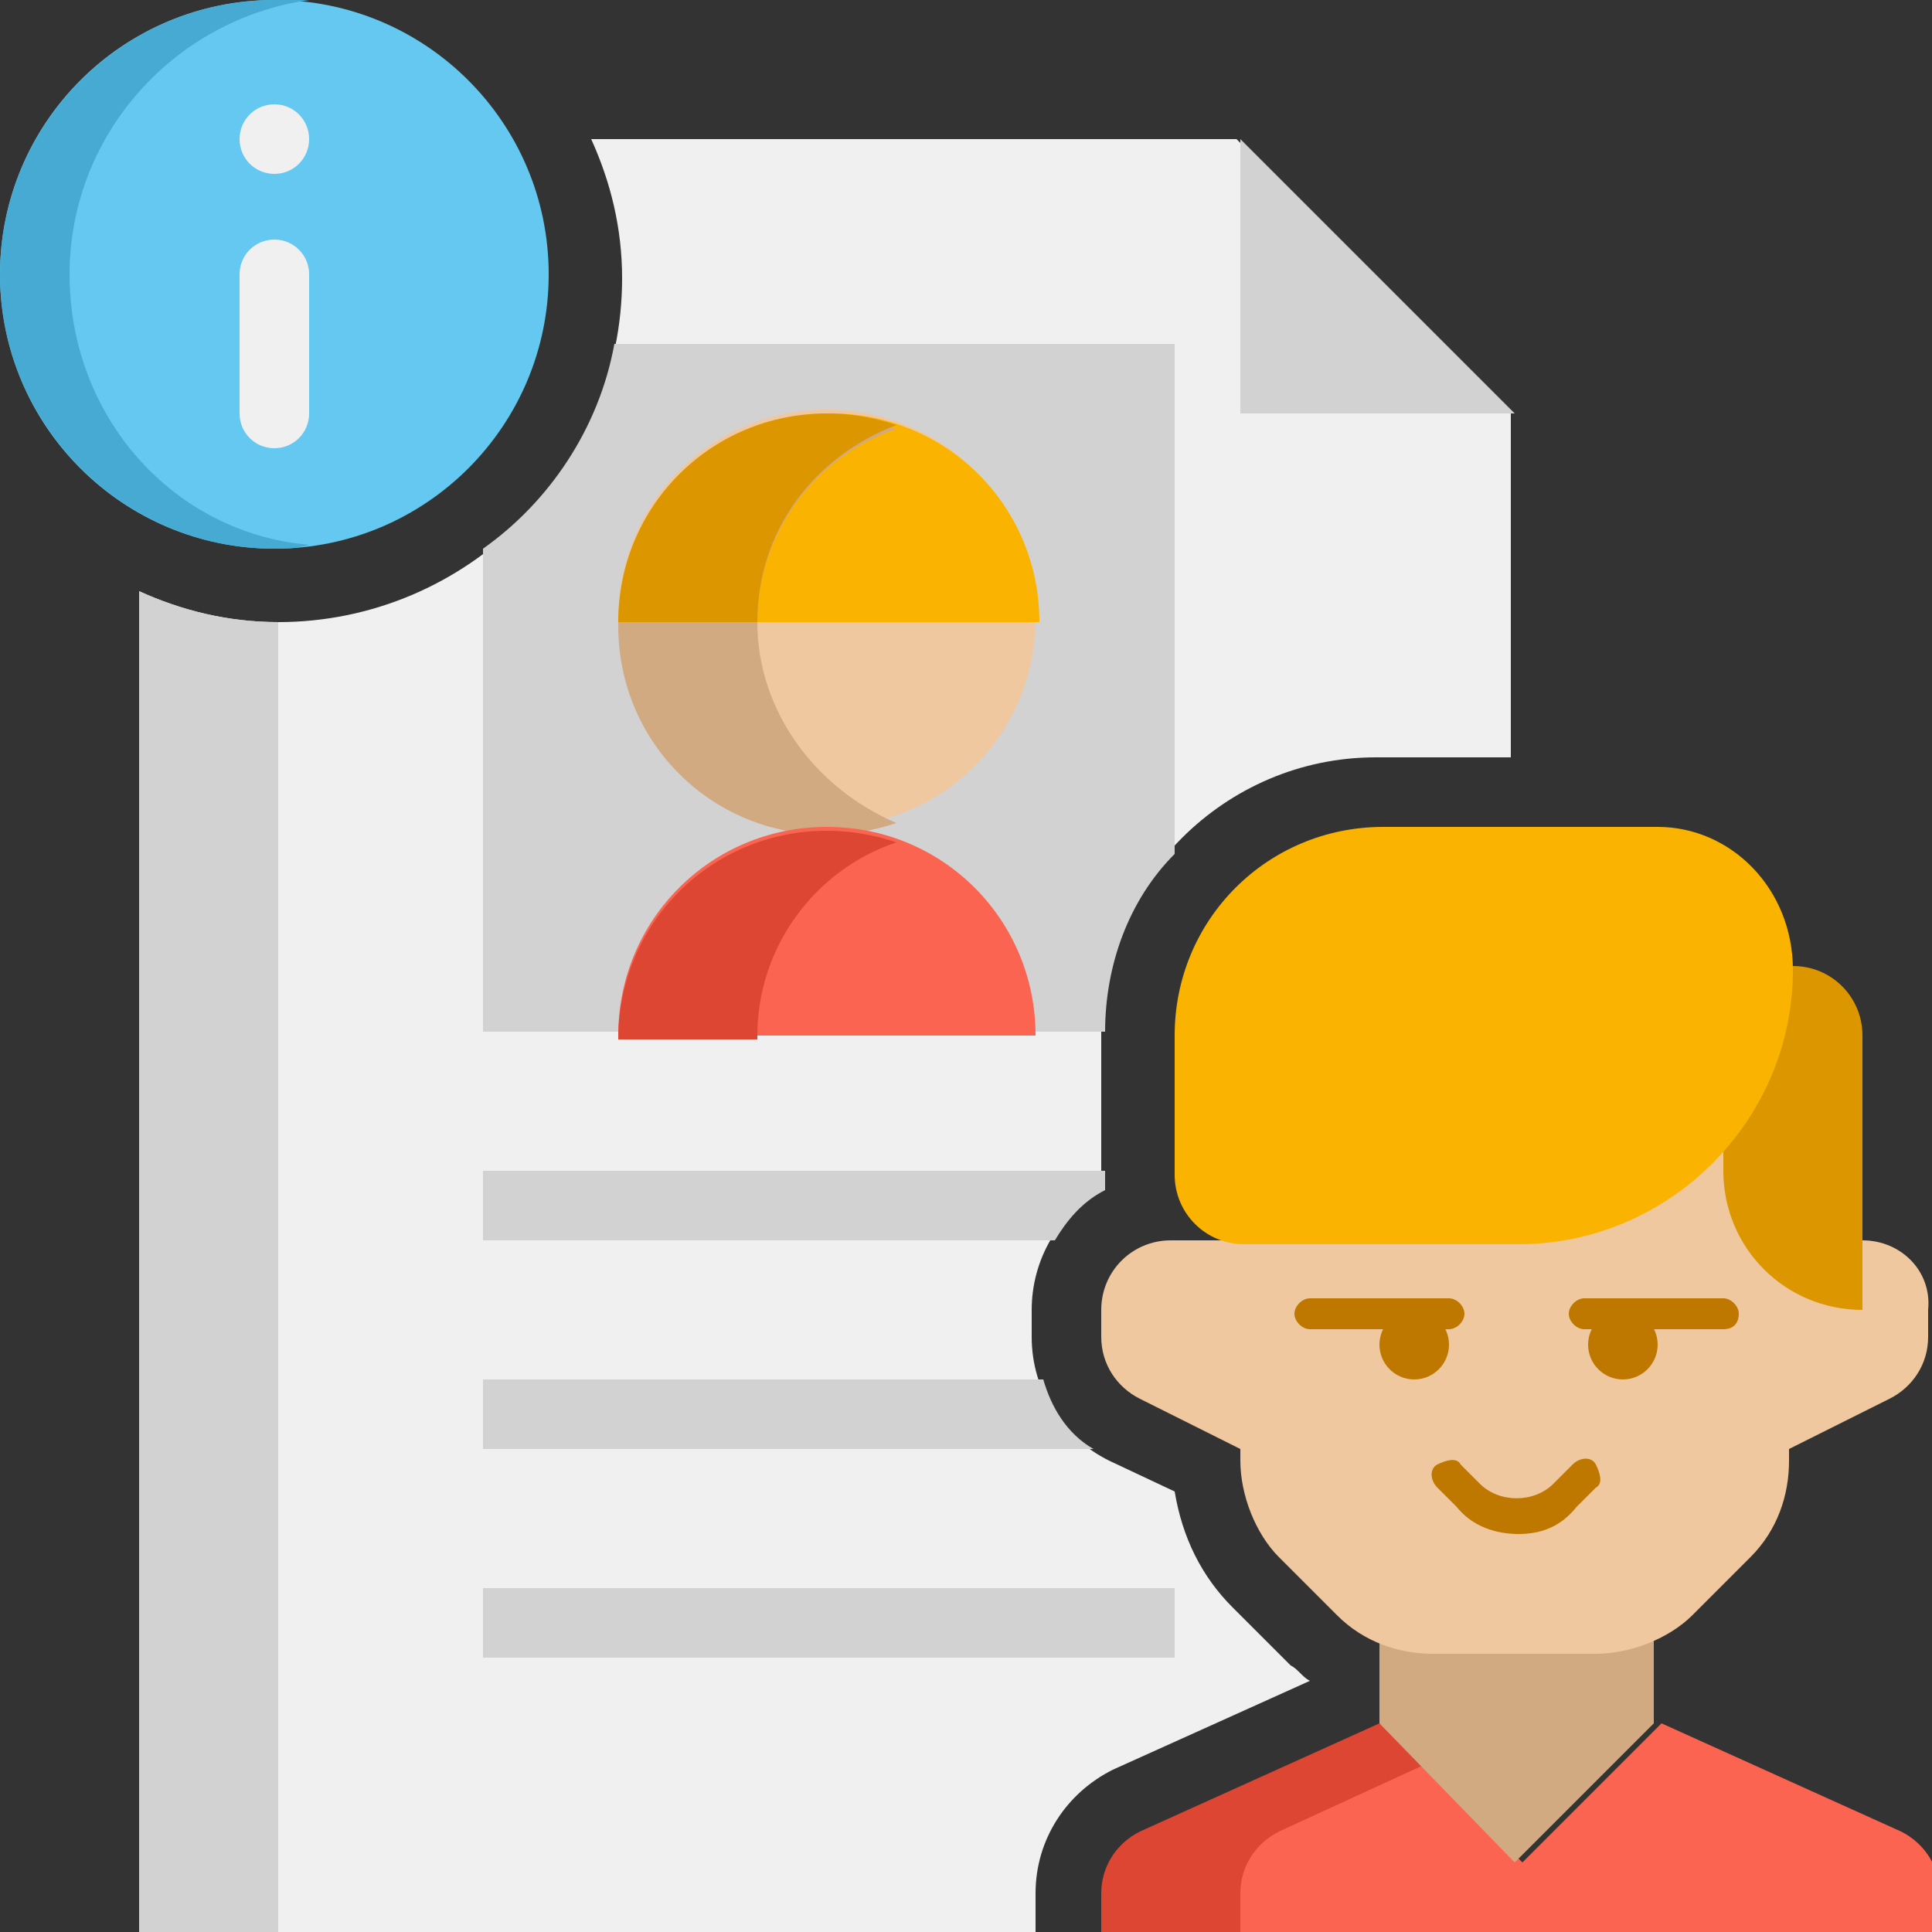
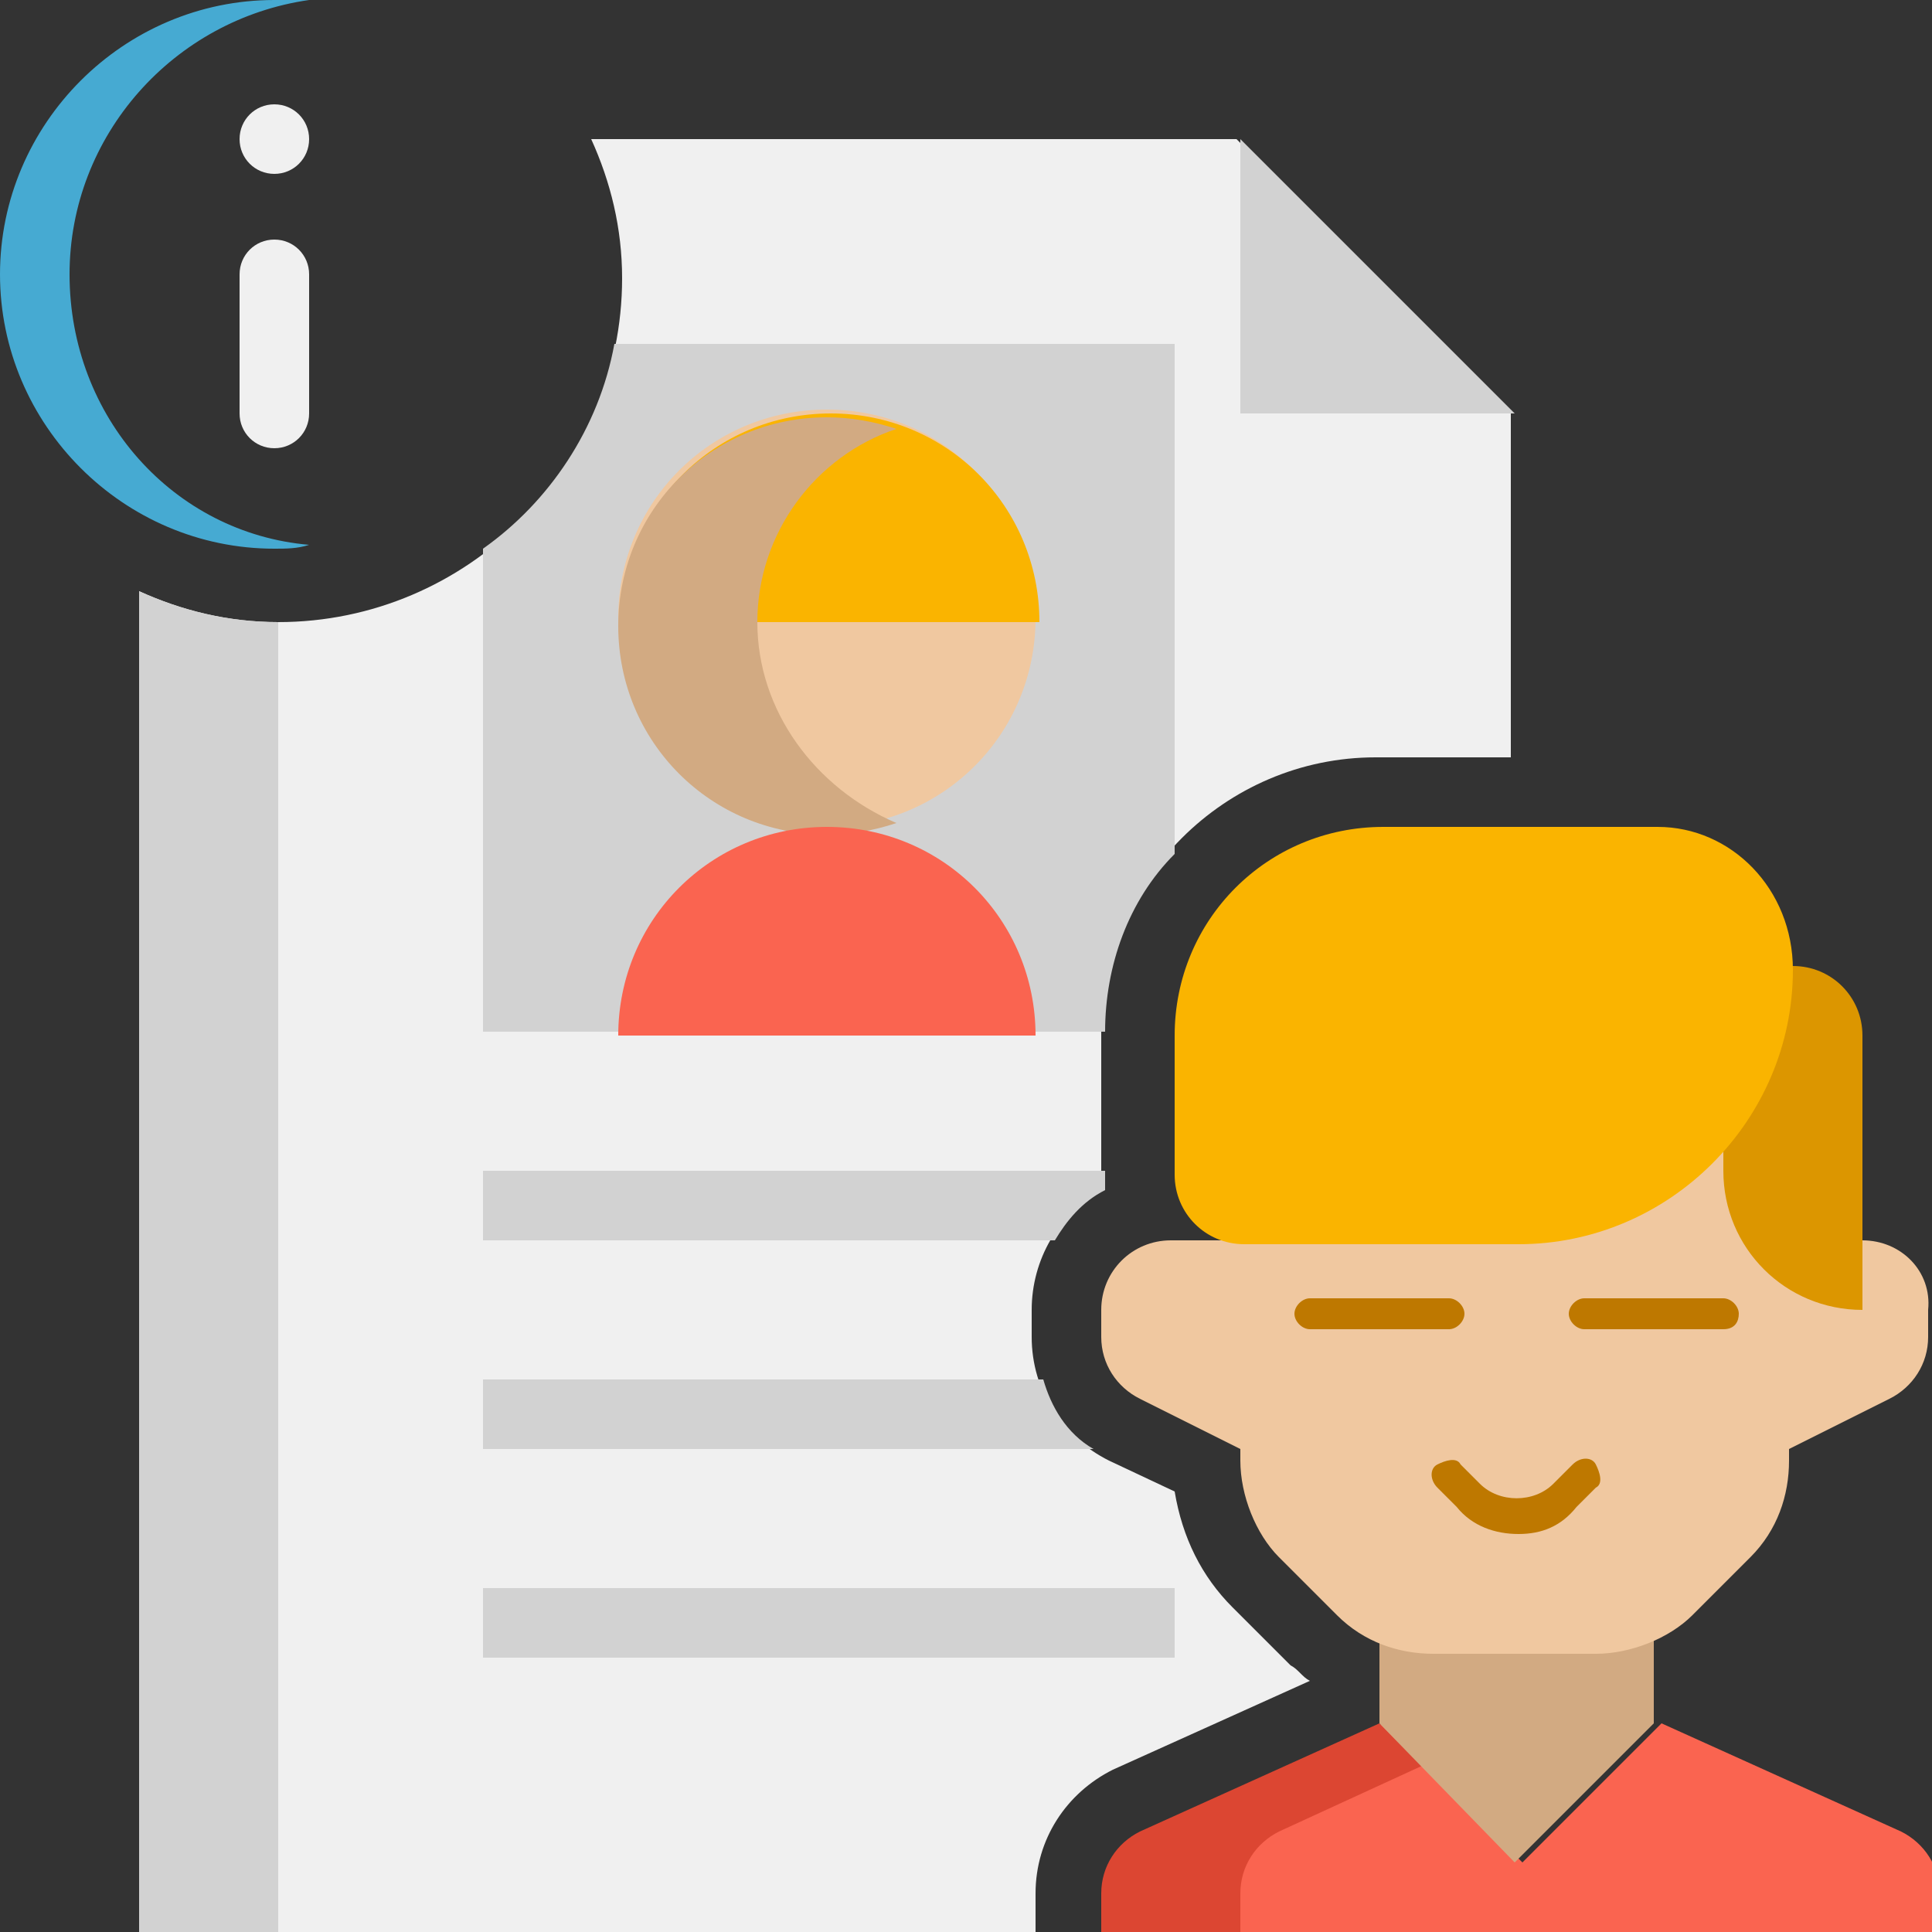
<svg xmlns="http://www.w3.org/2000/svg" version="1.1" id="Layer_1" x="0px" y="0px" width="50px" height="50px" viewBox="0 0 50 50" style="enable-background:new 0 0 50 50;" xml:space="preserve">
  <rect x="0" y="0" width="50" height="50" fill="#333333" stroke="none" />
  <style type="text/css">
	.st0{fill:#F0F0F0;}
	.st1{fill:#D2D2D2;}
	.st2{fill:#F0C8A0;}
	.st3{fill:#FAB400;}
	.st4{fill:#D2AA82;}
	.st5{fill:#DC9600;}
	.st6{fill:#FA6450;}
	.st7{fill:#DC4632;}
	.st8{fill:#BE7800;}
	.st9{fill:#64C8F0;}
	.st10{fill:#46AAD2;}
</style>
  <g id="Icons">
    <g>
      <g>
        <path class="st0" d="M26.8,49c0-1.4,0.8-2.6,2-3.2l5.1-2.3c-0.2-0.1-0.3-0.3-0.5-0.4l-1.5-1.5c-0.8-0.8-1.3-1.8-1.5-3l-1.7-0.8     c-1.2-0.6-2-1.8-2-3.2v-0.7c0-1.3,0.7-2.5,1.8-3.1c0-0.2,0-0.3,0-0.5v-3.6c0-3.9,3.2-7.1,7.1-7.1h3.5l0-8.9l-7.1-7.1H15.3     c0.5,1.1,0.8,2.3,0.8,3.6c0,4.9-4,8.9-8.9,8.9c-1.3,0-2.5-0.3-3.6-0.8V50h23.2L26.8,49z" />
      </g>
      <g>
        <path class="st1" d="M30.4,22.1V8.9H15.9c-0.4,2.2-1.7,4.1-3.4,5.3v12.5h16.1C28.6,25,29.2,23.3,30.4,22.1z" />
      </g>
      <g>
        <path class="st1" d="M32.1,3.6v7.1h7.1L32.1,3.6z" />
      </g>
      <g>
        <path class="st2" d="M21.4,21.4c-3,0-5.4-2.4-5.4-5.4s2.4-5.4,5.4-5.4s5.4,2.4,5.4,5.4S24.4,21.4,21.4,21.4z" />
      </g>
      <g>
        <path class="st3" d="M16.1,16.1c0-3,2.4-5.4,5.4-5.4s5.4,2.4,5.4,5.4H16.1z" />
      </g>
      <g>
        <path class="st4" d="M19.6,16.1c0-2.3,1.5-4.3,3.6-5c-0.6-0.2-1.2-0.3-1.8-0.3c-3,0-5.4,2.4-5.4,5.4s2.4,5.4,5.4,5.4     c0.6,0,1.2-0.1,1.8-0.3C21.1,20.4,19.6,18.4,19.6,16.1z" />
      </g>
      <g>
-         <path class="st5" d="M23.2,11c-0.6-0.2-1.2-0.3-1.8-0.3c-3,0-5.4,2.4-5.4,5.4h3.6C19.6,13.7,21.1,11.8,23.2,11L23.2,11z" />
-       </g>
+         </g>
      <g>
        <path class="st6" d="M26.8,26.8c0-3-2.4-5.4-5.4-5.4s-5.4,2.4-5.4,5.4H26.8z" />
      </g>
      <g>
-         <path class="st7" d="M19.6,26.8c0-2.3,1.5-4.3,3.6-5c-0.6-0.2-1.2-0.3-1.8-0.3c-3,0-5.4,2.4-5.4,5.4H19.6z" />
-       </g>
+         </g>
      <g>
        <path class="st1" d="M12.5,41.1h17.9v1.8H12.5V41.1z" />
      </g>
      <g>
        <path class="st6" d="M50,50H28.6v-1c0-0.7,0.4-1.3,1-1.6l6.2-2.8l3.6,3.6l3.6-3.6l6.2,2.8c0.6,0.3,1,0.9,1,1.6V50z" />
      </g>
      <g>
        <path class="st7" d="M33.1,47.4l3.7-1.7l-1.1-1.1l-6.2,2.8c-0.6,0.3-1,0.9-1,1.6v1h3.6v-1C32.1,48.3,32.5,47.7,33.1,47.4z" />
      </g>
      <g>
        <path class="st4" d="M35.7,44.6v-3.9h7.1v3.9l-3.6,3.6L35.7,44.6z" />
      </g>
      <g>
        <path class="st2" d="M48.2,32.1h-1.8v-5.4c0-1-0.8-1.8-1.8-1.8H33.9c-1,0-1.8,0.8-1.8,1.8v5.4h-1.8c-1,0-1.8,0.8-1.8,1.8v0.7     c0,0.7,0.4,1.3,1,1.6l2.6,1.3v0.3c0,0.9,0.4,1.9,1,2.5l1.5,1.5c0.7,0.7,1.6,1,2.5,1h4.2c0.9,0,1.9-0.4,2.5-1l1.5-1.5     c0.7-0.7,1-1.6,1-2.5v-0.3l2.6-1.3c0.6-0.3,1-0.9,1-1.6v-0.7C50,32.9,49.2,32.1,48.2,32.1L48.2,32.1z" />
      </g>
      <g>
        <path class="st5" d="M48.2,33.9c-2,0-3.6-1.6-3.6-3.6V25h1.8c1,0,1.8,0.8,1.8,1.8V33.9z" />
      </g>
      <g>
        <path class="st3" d="M42.9,21.4h-7.1c-3,0-5.4,2.4-5.4,5.4v3.6c0,1,0.8,1.8,1.8,1.8h7.1c3.9,0,7.1-3.2,7.1-7.1     C46.4,23,44.8,21.4,42.9,21.4z" />
      </g>
      <g>
        <path class="st1" d="M28.6,30.8c0-0.2,0-0.3,0-0.5H12.5v1.8h14.8C27.6,31.6,28,31.1,28.6,30.8z" />
      </g>
      <g>
        <path class="st1" d="M27,35.7H12.5v1.8h15.8C27.6,37.1,27.2,36.4,27,35.7L27,35.7z" />
      </g>
      <g>
        <path class="st8" d="M37.5,34.4h-3.6c-0.2,0-0.4-0.2-0.4-0.4s0.2-0.4,0.4-0.4h3.6c0.2,0,0.4,0.2,0.4,0.4S37.7,34.4,37.5,34.4z" />
      </g>
      <g>
-         <circle class="st8" cx="36.6" cy="34.8" r="0.9" />
-       </g>
+         </g>
      <g>
        <path class="st8" d="M44.6,34.4h-3.6c-0.2,0-0.4-0.2-0.4-0.4s0.2-0.4,0.4-0.4h3.6c0.2,0,0.4,0.2,0.4,0.4S44.9,34.4,44.6,34.4z" />
      </g>
      <g>
-         <circle class="st8" cx="42" cy="34.8" r="0.9" />
-       </g>
+         </g>
      <g>
        <path class="st8" d="M39.3,39.7c-0.6,0-1.2-0.2-1.6-0.7l-0.5-0.5c-0.2-0.2-0.2-0.5,0-0.6s0.5-0.2,0.6,0l0.5,0.5     c0.5,0.5,1.4,0.5,1.9,0l0.5-0.5c0.2-0.2,0.5-0.2,0.6,0s0.2,0.5,0,0.6l-0.5,0.5C40.4,39.5,39.9,39.7,39.3,39.7z" />
      </g>
      <g>
        <path class="st1" d="M3.6,50h3.6V16.1c-1.3,0-2.5-0.3-3.6-0.8V50z" />
      </g>
      <g>
-         <circle class="st9" cx="7.1" cy="7.1" r="7.1" />
-       </g>
+         </g>
      <g>
        <path class="st10" d="M1.8,7.1c0-3.6,2.7-6.6,6.2-7.1C7.7,0,7.4,0,7.1,0C3.2,0,0,3.2,0,7.1s3.2,7.1,7.1,7.1c0.3,0,0.6,0,0.9-0.1     C4.5,13.8,1.8,10.8,1.8,7.1z" />
      </g>
      <g>
        <g>
          <path class="st0" d="M7.1,6.2C7.6,6.2,8,6.6,8,7.1v3.6c0,0.5-0.4,0.9-0.9,0.9s-0.9-0.4-0.9-0.9V7.1C6.2,6.6,6.6,6.2,7.1,6.2z" />
        </g>
        <g>
          <path class="st0" d="M7.1,2.7C7.6,2.7,8,3.1,8,3.6S7.6,4.5,7.1,4.5S6.2,4.1,6.2,3.6S6.6,2.7,7.1,2.7z" />
        </g>
      </g>
    </g>
  </g>
</svg>